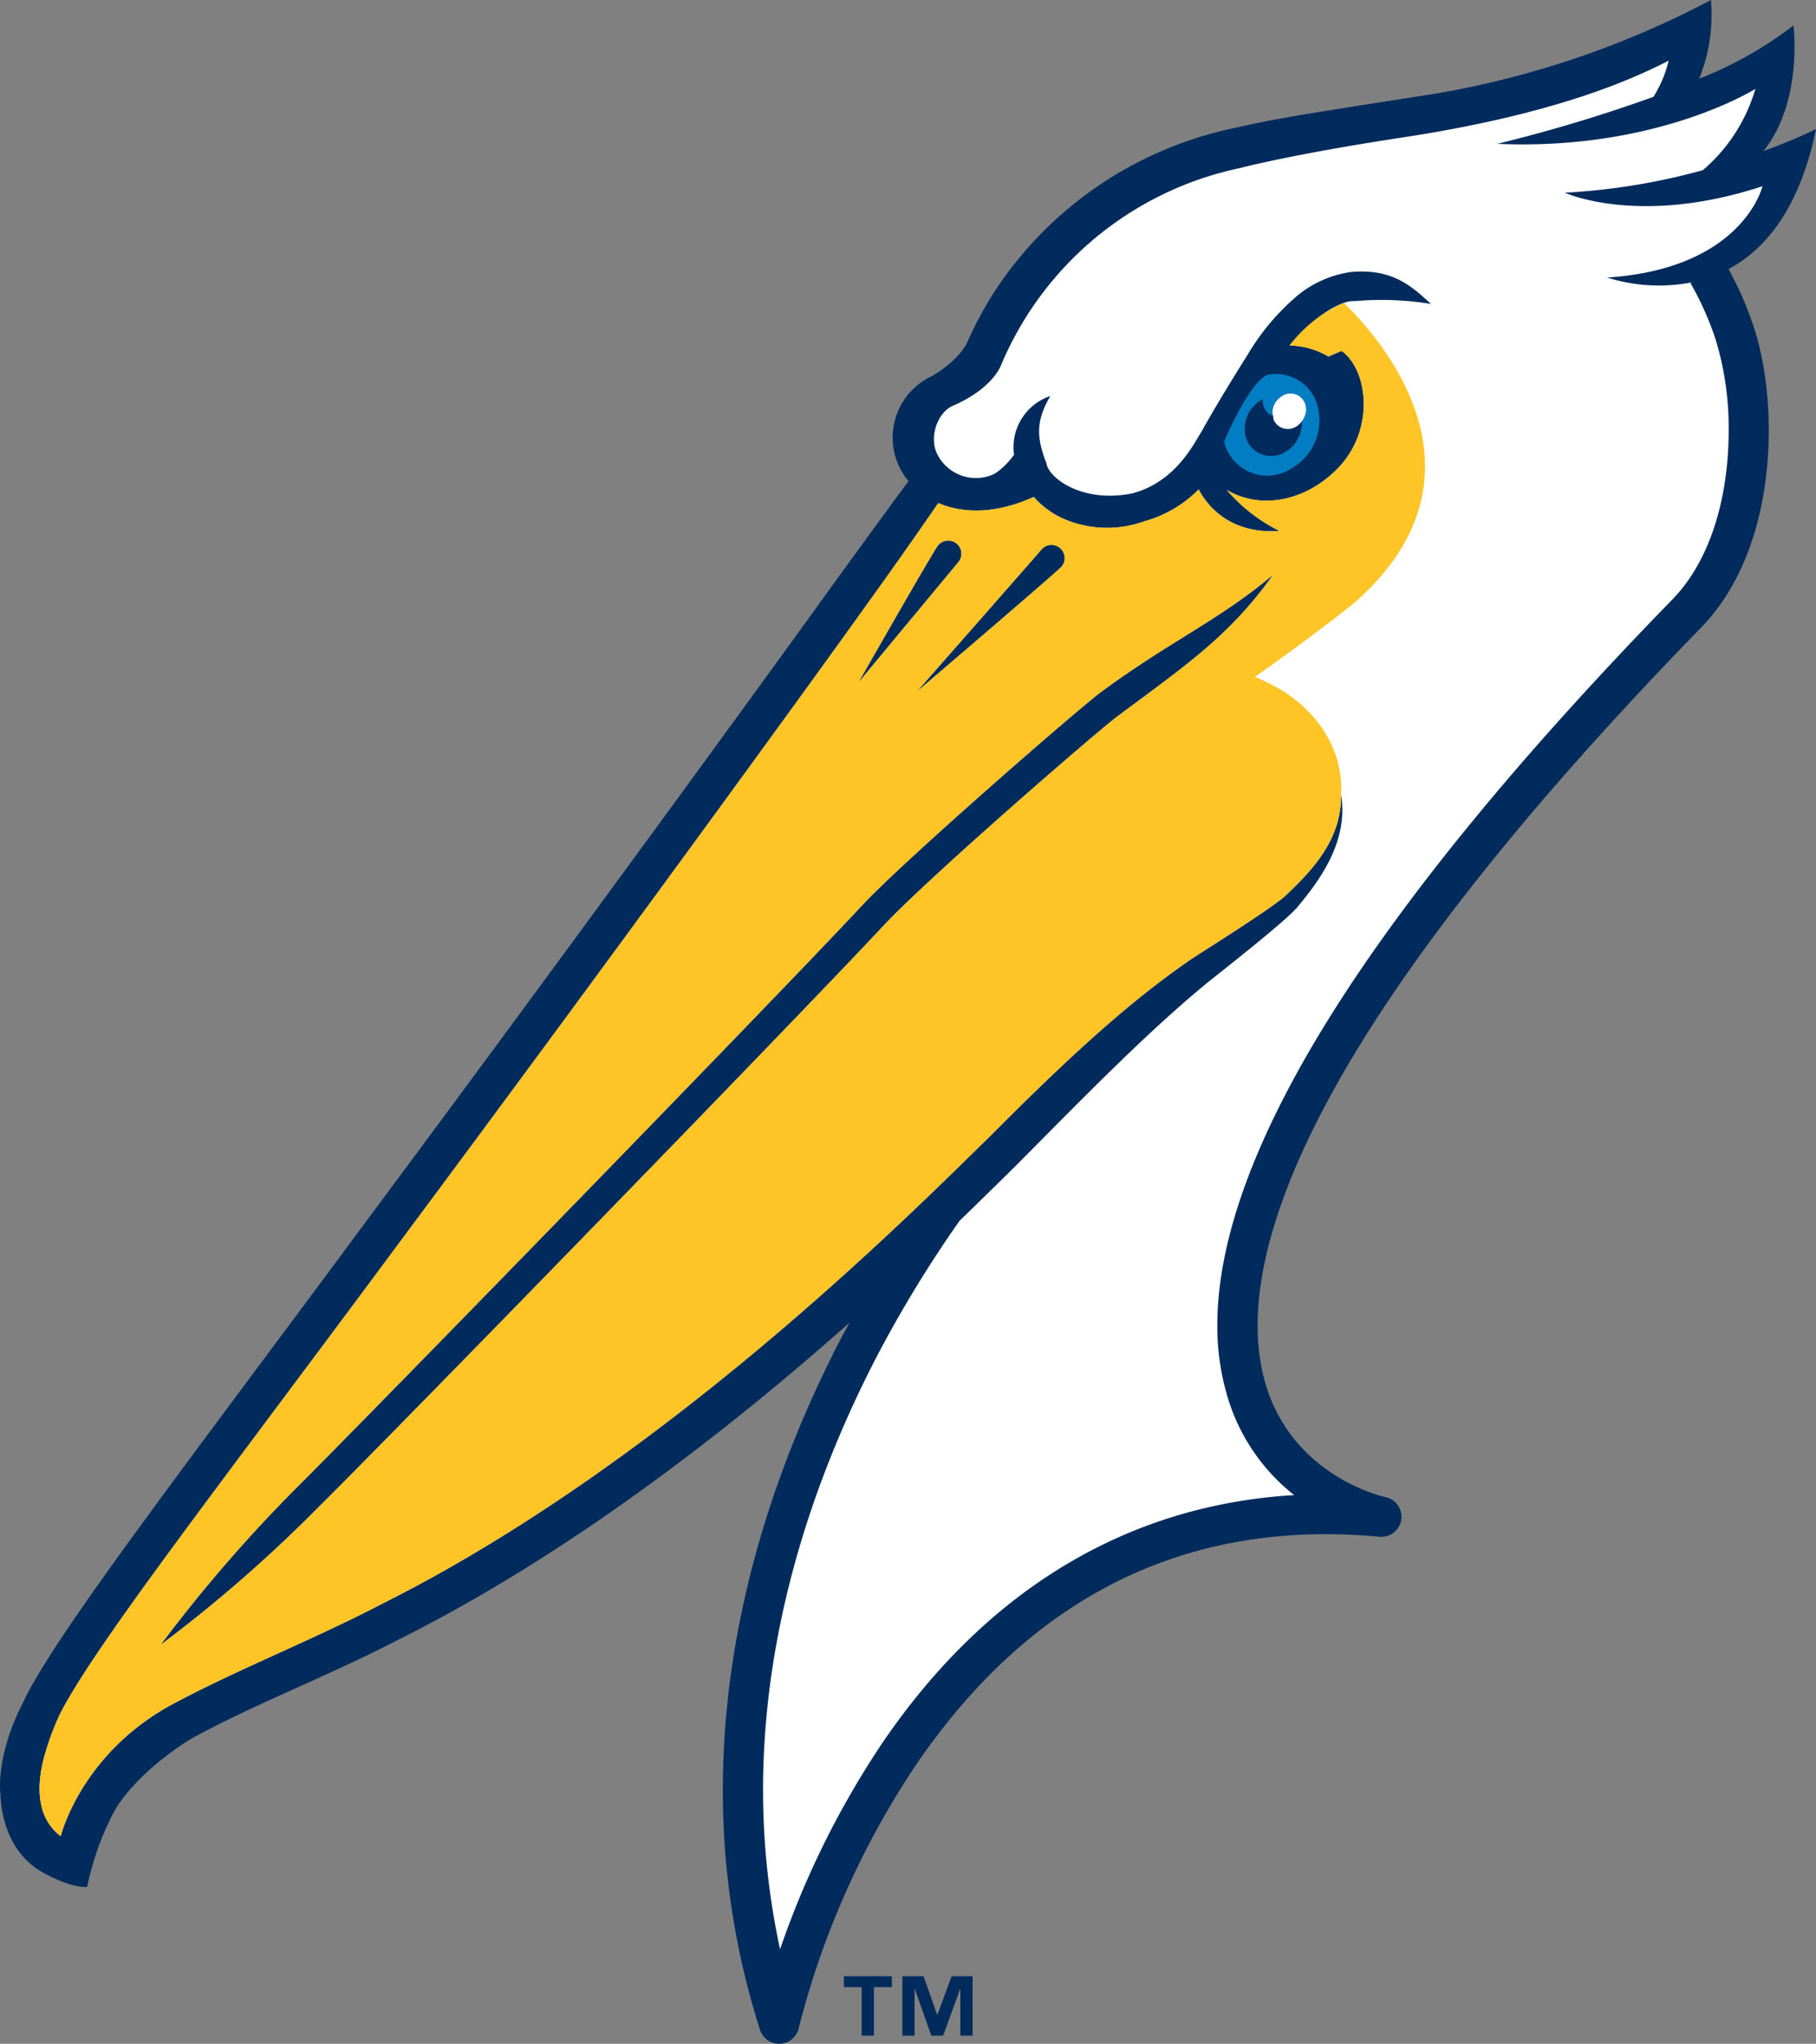
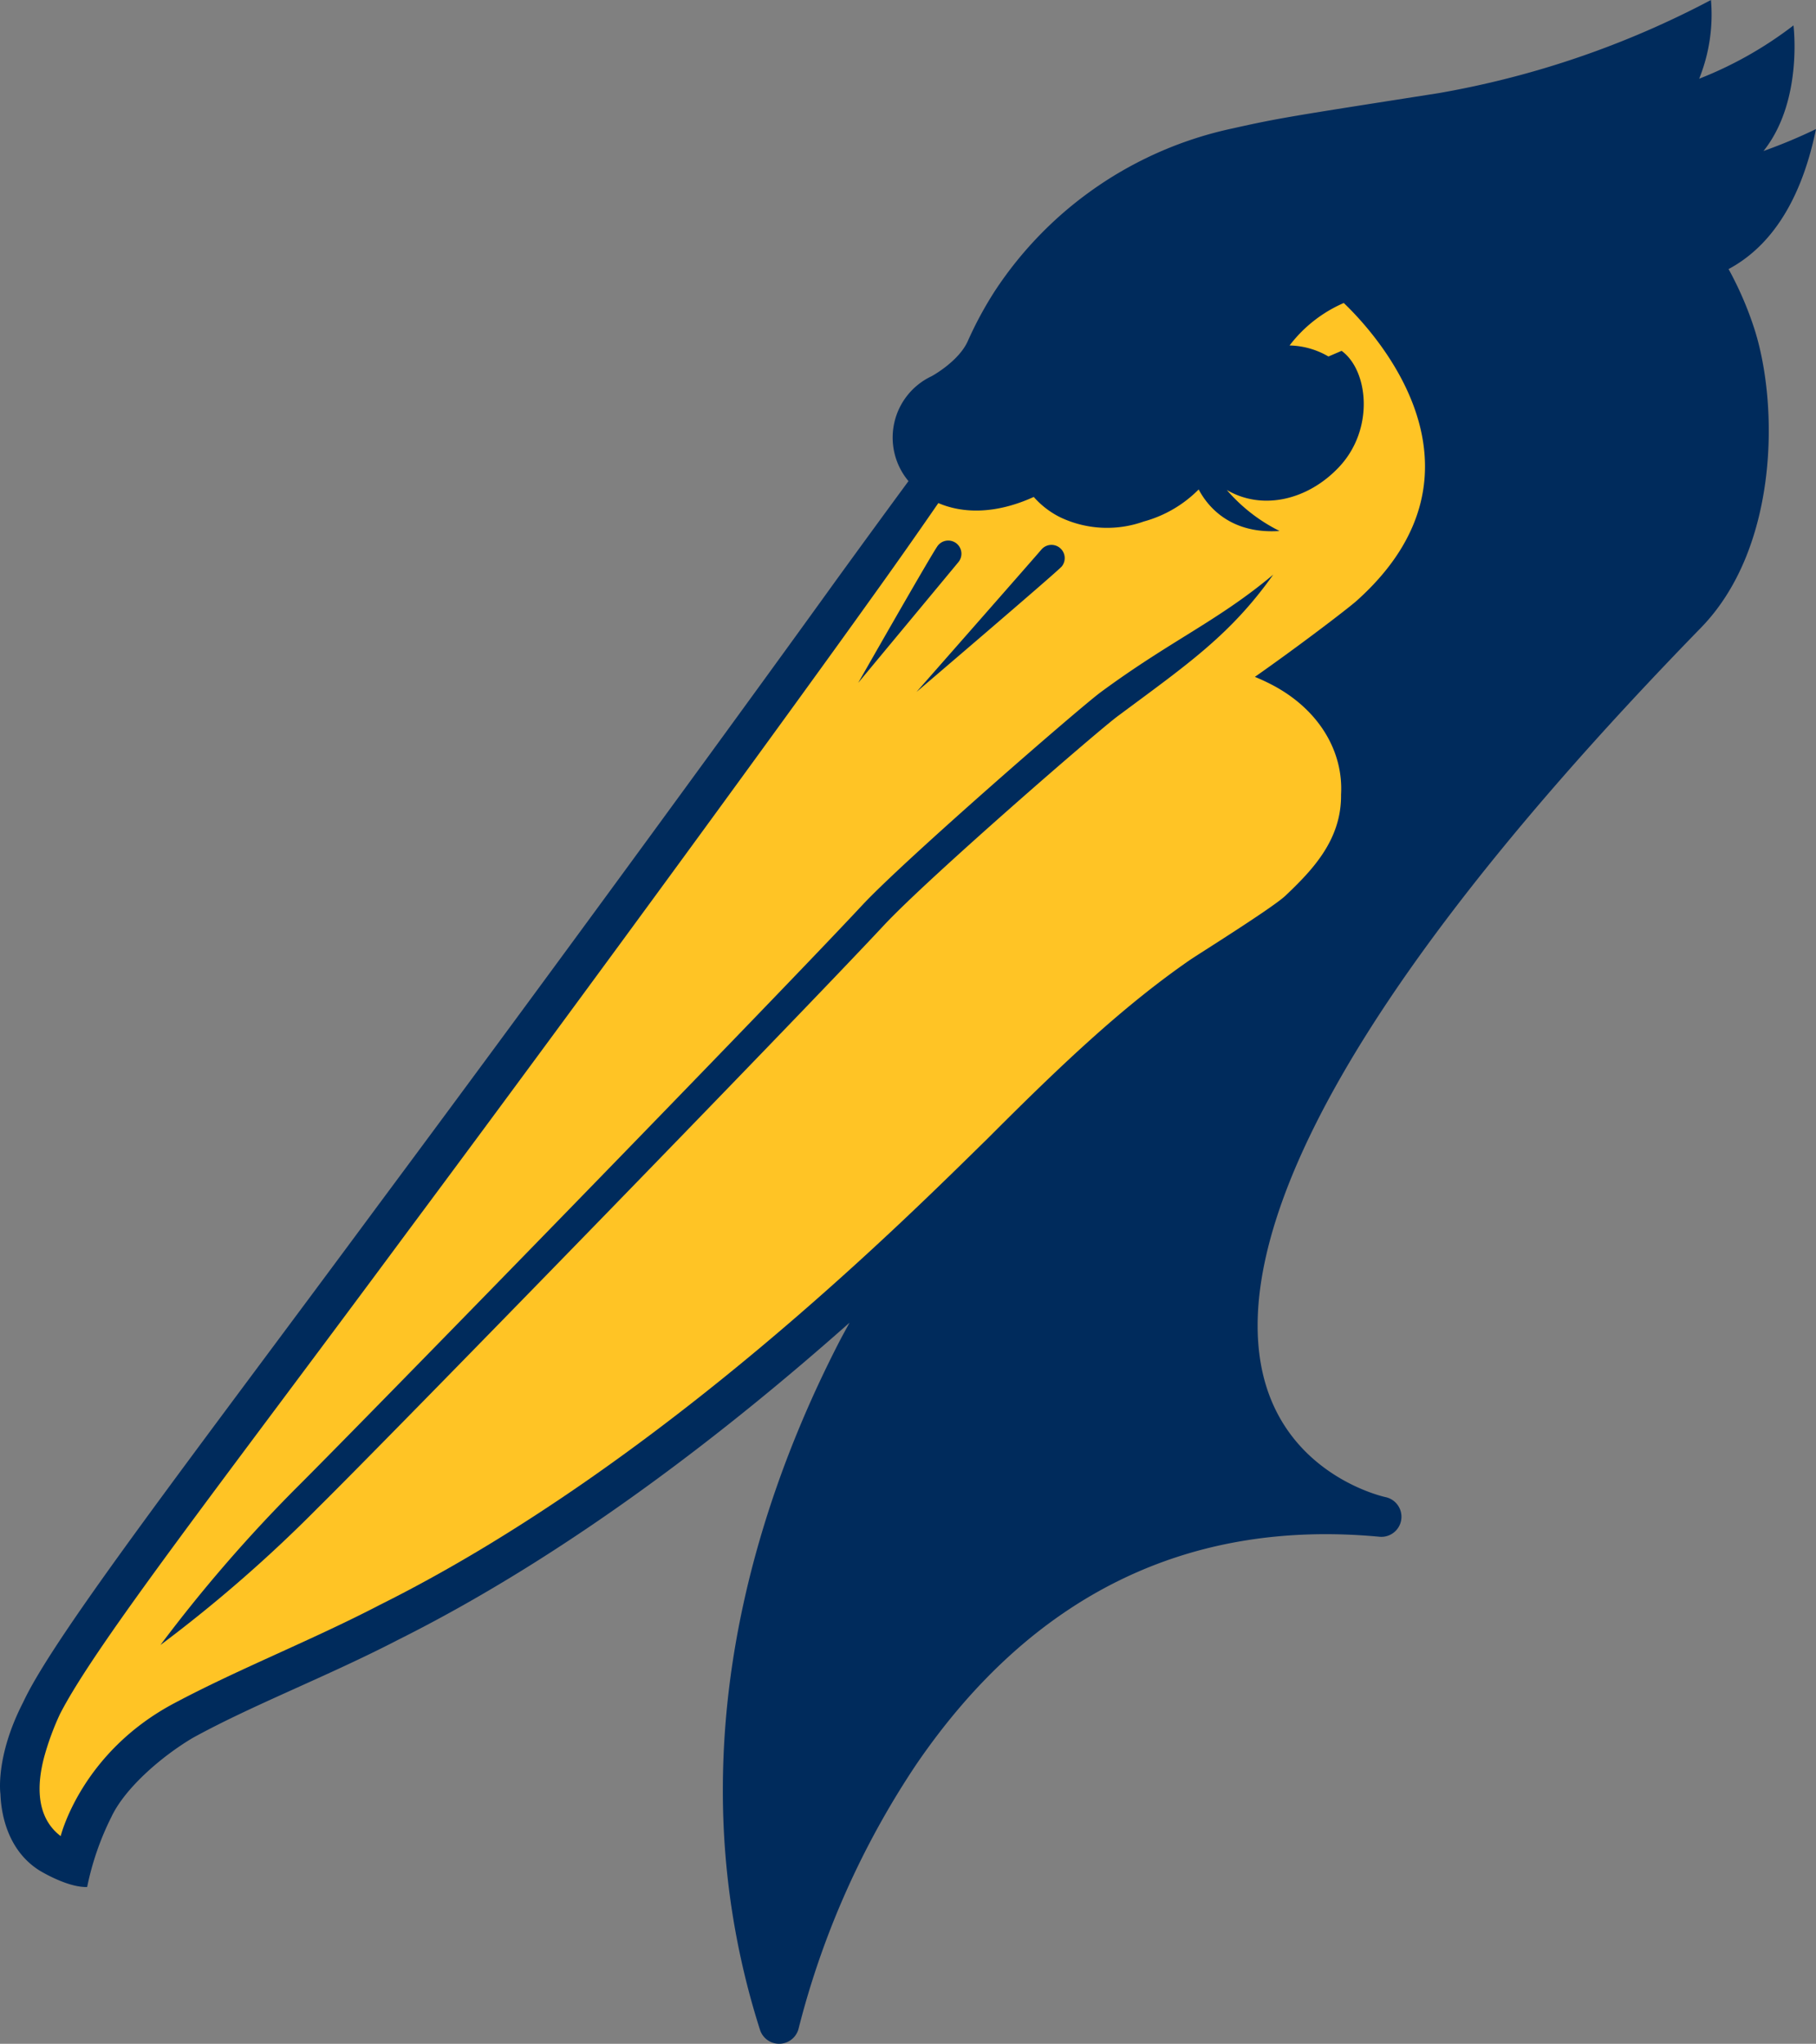
<svg xmlns="http://www.w3.org/2000/svg" viewBox="0 0 222.368 250.271">
  <rect x="0" y="0" width="222.368" height="250.271" fill="#808080" stroke="none" />
  <defs>
    <style>.cls-1{fill:#002b5c}.cls-2{fill:#fff}</style>
  </defs>
  <g id="Layer_2" data-name="Layer 2">
    <g id="Layer_1-2" data-name="Layer 1">
      <path class="cls-1" d="M211.662 32.95c4.457-2.386 8.69-7.335 10.706-17.144a65.331 65.331 0 0 1-6.429 2.687c4.87-6.091 3.67-15.38 3.67-15.38a47.11 47.11 0 0 1-11.547 6.528A21.011 21.011 0 0 0 209.507 0a112.49 112.49 0 0 1-33.336 11.403c-18.138 2.845-19.435 3.023-25.27 4.329a46.413 46.413 0 0 0-29.068 19.882 45.311 45.311 0 0 0-3.323 6.146c-1.064 2.405-4.19 4.186-4.471 4.326a8.303 8.303 0 0 0-2.795 12.828c-2.76 3.75-5.685 7.759-8.912 12.207-8.192 11.393-32.995 45.478-56.057 76.501-22.888 30.965-39.604 52.58-43.438 60.828-3.451 6.702-2.785 11.231-2.785 11.231.11 2.972 1.141 7.09 4.798 9.38.87.52 3.708 2.081 5.822 2.013a34.433 34.433 0 0 1 2.974-8.596c1.606-3.41 5.91-7.245 9.91-9.638 7.324-4.044 16.523-7.545 25.184-12.032 21.412-10.702 40.98-26.152 55.286-38.841-.375.705-.772 1.406-1.142 2.111-7.247 14.015-14.372 33.332-14.372 55.105a96.104 96.104 0 0 0 4.548 29.375 2.459 2.459 0 0 0 4.746-.226 104.067 104.067 0 0 1 14.458-32.368c14.14-20.63 33.199-29.983 56.664-27.781a2.458 2.458 0 0 0 .743-4.85c-.465-.1-11.309-2.58-14.674-13.759-3.986-13.236 2.027-40.066 53.295-92.717 9.537-9.8 9.537-27.367 6.488-36.717a42.265 42.265 0 0 0-3.118-7.19z" />
-       <path class="cls-2" d="M215.815 22.802c-15.077 4.972-24.208.798-24.208.798a79.527 79.527 0 0 0 16.897-2.757 20.67 20.67 0 0 0 6.441-9.961s-12 7.6-31.605 6.731a186.977 186.977 0 0 0 19.123-5.754 14.82 14.82 0 0 0 1.862-4.43c-5.357 2.764-14.994 6.735-32.651 9.415-13.641 2.075-19.92 3.756-19.92 3.756A40.808 40.808 0 0 0 122.541 44.8s-1.036 2.813-5.863 4.885c-1.848.799-2.951 3.795-1.931 5.89A5.288 5.288 0 0 0 121.82 58a8.989 8.989 0 0 0 2.348-2.321 6.616 6.616 0 0 1 4.442-7.187c-1.85 3.168-1.641 5.208-.484 8.212.248 1.833 4.44 4.981 10.59 3.695 5.33-1.43 7.587-6.291 8.39-7.514 2.204-3.989 5.642-9.408 5.642-9.408a28.605 28.605 0 0 1 6.237-7.377 13.29 13.29 0 0 1 6.396-2.787c4.882-.443 7.26 1.488 9.838 3.909a37.358 37.358 0 0 0-9.339-.35c-1.563-.151-5.09 1.87-7.972 5.432a9.811 9.811 0 0 1 4.759 1.352l1.612-.692c3.284 2.395 4.044 9.605-.316 14.228-3.797 4.04-9.365 5.37-13.741 2.81a20.596 20.596 0 0 0 6.458 5.02c-6.607.446-9.177-3.715-9.903-5.086a15.039 15.039 0 0 1-6.733 3.929 13.364 13.364 0 0 1-10.196-.508 10.595 10.595 0 0 1-3.265-2.502c-4.774 2.166-8.76 2.004-11.684.75a720.112 720.112 0 0 1-8.676 12.317c-8.166 11.432-32.987 45.543-56.074 76.569-23.063 31.172-38.4 50.786-42.815 59.422a33.446 33.446 0 0 0-1.945 5.314c-.745 2.862-1.214 7.139 2.042 9.615 0 0 2.496-10.216 13.903-16.271 8.054-4.284 16.727-7.65 25.227-12.069 34.392-17.16 64.476-47.407 74.353-57.061 9.144-9.172 16.635-16.236 24.74-21.851 1.012-.702 9.964-6.279 11.703-7.863 3.32-3.149 6.923-6.867 6.854-12.427.895 5.557-2.315 10.167-5.393 13.836-1.626 1.885-10.179 8.539-11.08 9.285-7.267 5.998-14.315 13.213-23.435 22.414-1.697 1.665-3.997 3.945-6.797 6.647a148.445 148.445 0 0 0-10.263 16.86c-6.954 13.462-13.808 32.01-13.808 52.856a92.298 92.298 0 0 0 2.084 19.5 108.44 108.44 0 0 1 12.607-25.388c12.783-18.719 30.03-29.025 50.346-30.228a23.993 23.993 0 0 1-8.157-12.01 30.069 30.069 0 0 1-1.254-8.813c0-20.995 18.68-50.806 55.705-88.835 5.076-5.211 6.907-13.378 6.907-20.677a37.112 37.112 0 0 0-1.568-11.09 37.35 37.35 0 0 0-3.118-7.005l.29-.104a20.999 20.999 0 0 1-10.475-.562c16.654-1.087 19.013-11.183 19.013-11.183zM127.52 67.294a1.62 1.62 0 0 1 2.493 2.069c-.576.682-17.791 15.372-17.791 15.372s14.73-16.753 15.298-17.441zm-12.667-.498a1.614 1.614 0 1 1 2.483 2.062c-.562.686-12.25 14.759-12.25 14.759s9.192-16.14 9.767-16.821zm22.1 20.836c-2.329 1.684-23.13 19.721-28.65 25.602-10.827 11.616-61.138 63.294-69.354 71.38a172.225 172.225 0 0 1-19.302 16.824 180.52 180.52 0 0 1 16.762-19.359c8.156-8.124 58.462-59.729 69.247-71.315 5.321-5.668 26.857-24.373 29.203-26.058 8.578-6.317 14.234-8.632 21.043-14.334-5.25 7.396-10.49 10.969-18.948 17.26z" />
      <path d="M155.837 83.901a25.066 25.066 0 0 0-2.177-1.015c5.834-4.096 11.587-8.525 12.484-9.337 17.959-16.126 1.875-33.134-1.6-36.445a16.666 16.666 0 0 0-6.636 5.2 9.811 9.811 0 0 1 4.759 1.35l1.612-.691c3.284 2.395 4.044 9.605-.316 14.228-3.797 4.04-9.365 5.37-13.741 2.81a20.596 20.596 0 0 0 6.458 5.02c-6.607.446-9.177-3.715-9.903-5.086a15.039 15.039 0 0 1-6.733 3.929 13.364 13.364 0 0 1-10.196-.508 10.595 10.595 0 0 1-3.265-2.502c-4.774 2.166-8.76 2.004-11.684.75a720.112 720.112 0 0 1-8.676 12.317c-8.166 11.432-32.987 45.543-56.074 76.569-23.063 31.172-38.4 50.786-42.815 59.422a33.446 33.446 0 0 0-1.945 5.314c-.745 2.862-1.214 7.139 2.042 9.615 0 0 2.496-10.216 13.903-16.271 8.054-4.284 16.727-7.65 25.227-12.069 34.392-17.16 64.476-47.407 74.353-57.061 9.144-9.172 16.635-16.236 24.74-21.851 1.012-.702 9.964-6.279 11.703-7.863 3.32-3.149 6.923-6.867 6.854-12.427.304-5.254-2.677-10.385-8.374-13.398zM127.52 67.294a1.62 1.62 0 0 1 2.493 2.069c-.576.682-17.791 15.372-17.791 15.372s14.73-16.753 15.298-17.441zm-12.667-.498a1.614 1.614 0 1 1 2.483 2.062c-.562.686-12.25 14.759-12.25 14.759s9.192-16.14 9.767-16.821zm22.1 20.836c-2.329 1.684-23.13 19.721-28.65 25.602-10.827 11.616-61.138 63.294-69.354 71.38a172.225 172.225 0 0 1-19.302 16.824 180.52 180.52 0 0 1 16.762-19.359c8.156-8.124 58.462-59.729 69.247-71.315 5.321-5.668 26.857-24.373 29.203-26.058 8.578-6.317 14.234-8.632 21.043-14.334-5.25 7.396-10.49 10.969-18.948 17.26z" fill="#ffc425" />
-       <path d="M161.052 48.892a5.301 5.301 0 0 0-5.889-2.988c-2.345 1.1-5.274 8.177-5.274 8.177a5.435 5.435 0 0 0 8.281 3.268 6.79 6.79 0 0 0 2.882-8.457zm-1.31 2.117a2.16 2.16 0 0 1-.33.579 4.09 4.09 0 0 1-2 3.73 3.236 3.236 0 0 1-4.678-1.292 4.005 4.005 0 0 1 1.72-5.03.78.78 0 0 1 .184-.082 2.096 2.096 0 0 0 .174 1.074 1.789 1.789 0 0 0 1.082.937 1.862 1.862 0 0 1-.086-.536 2.443 2.443 0 0 1 1.187-1.895 1.894 1.894 0 0 1 2.748.776 2.138 2.138 0 0 1 0 1.74z" fill="#007dc3" />
-       <path class="cls-2" d="M156.995 48.494a2.443 2.443 0 0 0-1.187 1.895 1.862 1.862 0 0 0 .086.536 1.996 1.996 0 0 0 .082.534 1.902 1.902 0 0 0 2.755.766 2.275 2.275 0 0 0 .68-.637 2.16 2.16 0 0 0 .332-.579 2.138 2.138 0 0 0 0-1.74 1.894 1.894 0 0 0-2.748-.775z" />
-       <path class="cls-1" d="M109.186 243.31h-2.179v5.946h-1.487v-5.945h-2.18v-1.297h5.846zm9.893 5.946h-1.476V243.5h-.03l-2.096 5.757h-1.433l-2.027-5.758h-.03v5.758h-1.475v-7.242h2.56l1.675 4.737h.039l1.753-4.737h2.54z" />
-       <path class="cls-1" d="M109.186 243.31h-2.179v5.946h-1.487v-5.945h-2.18v-1.297h5.846zm9.893 5.946h-1.476V243.5h-.03l-2.096 5.757h-1.433l-2.027-5.758h-.03v5.758h-1.475v-7.242h2.56l1.675 4.737h.039l1.753-4.737h2.54z" />
    </g>
  </g>
</svg>